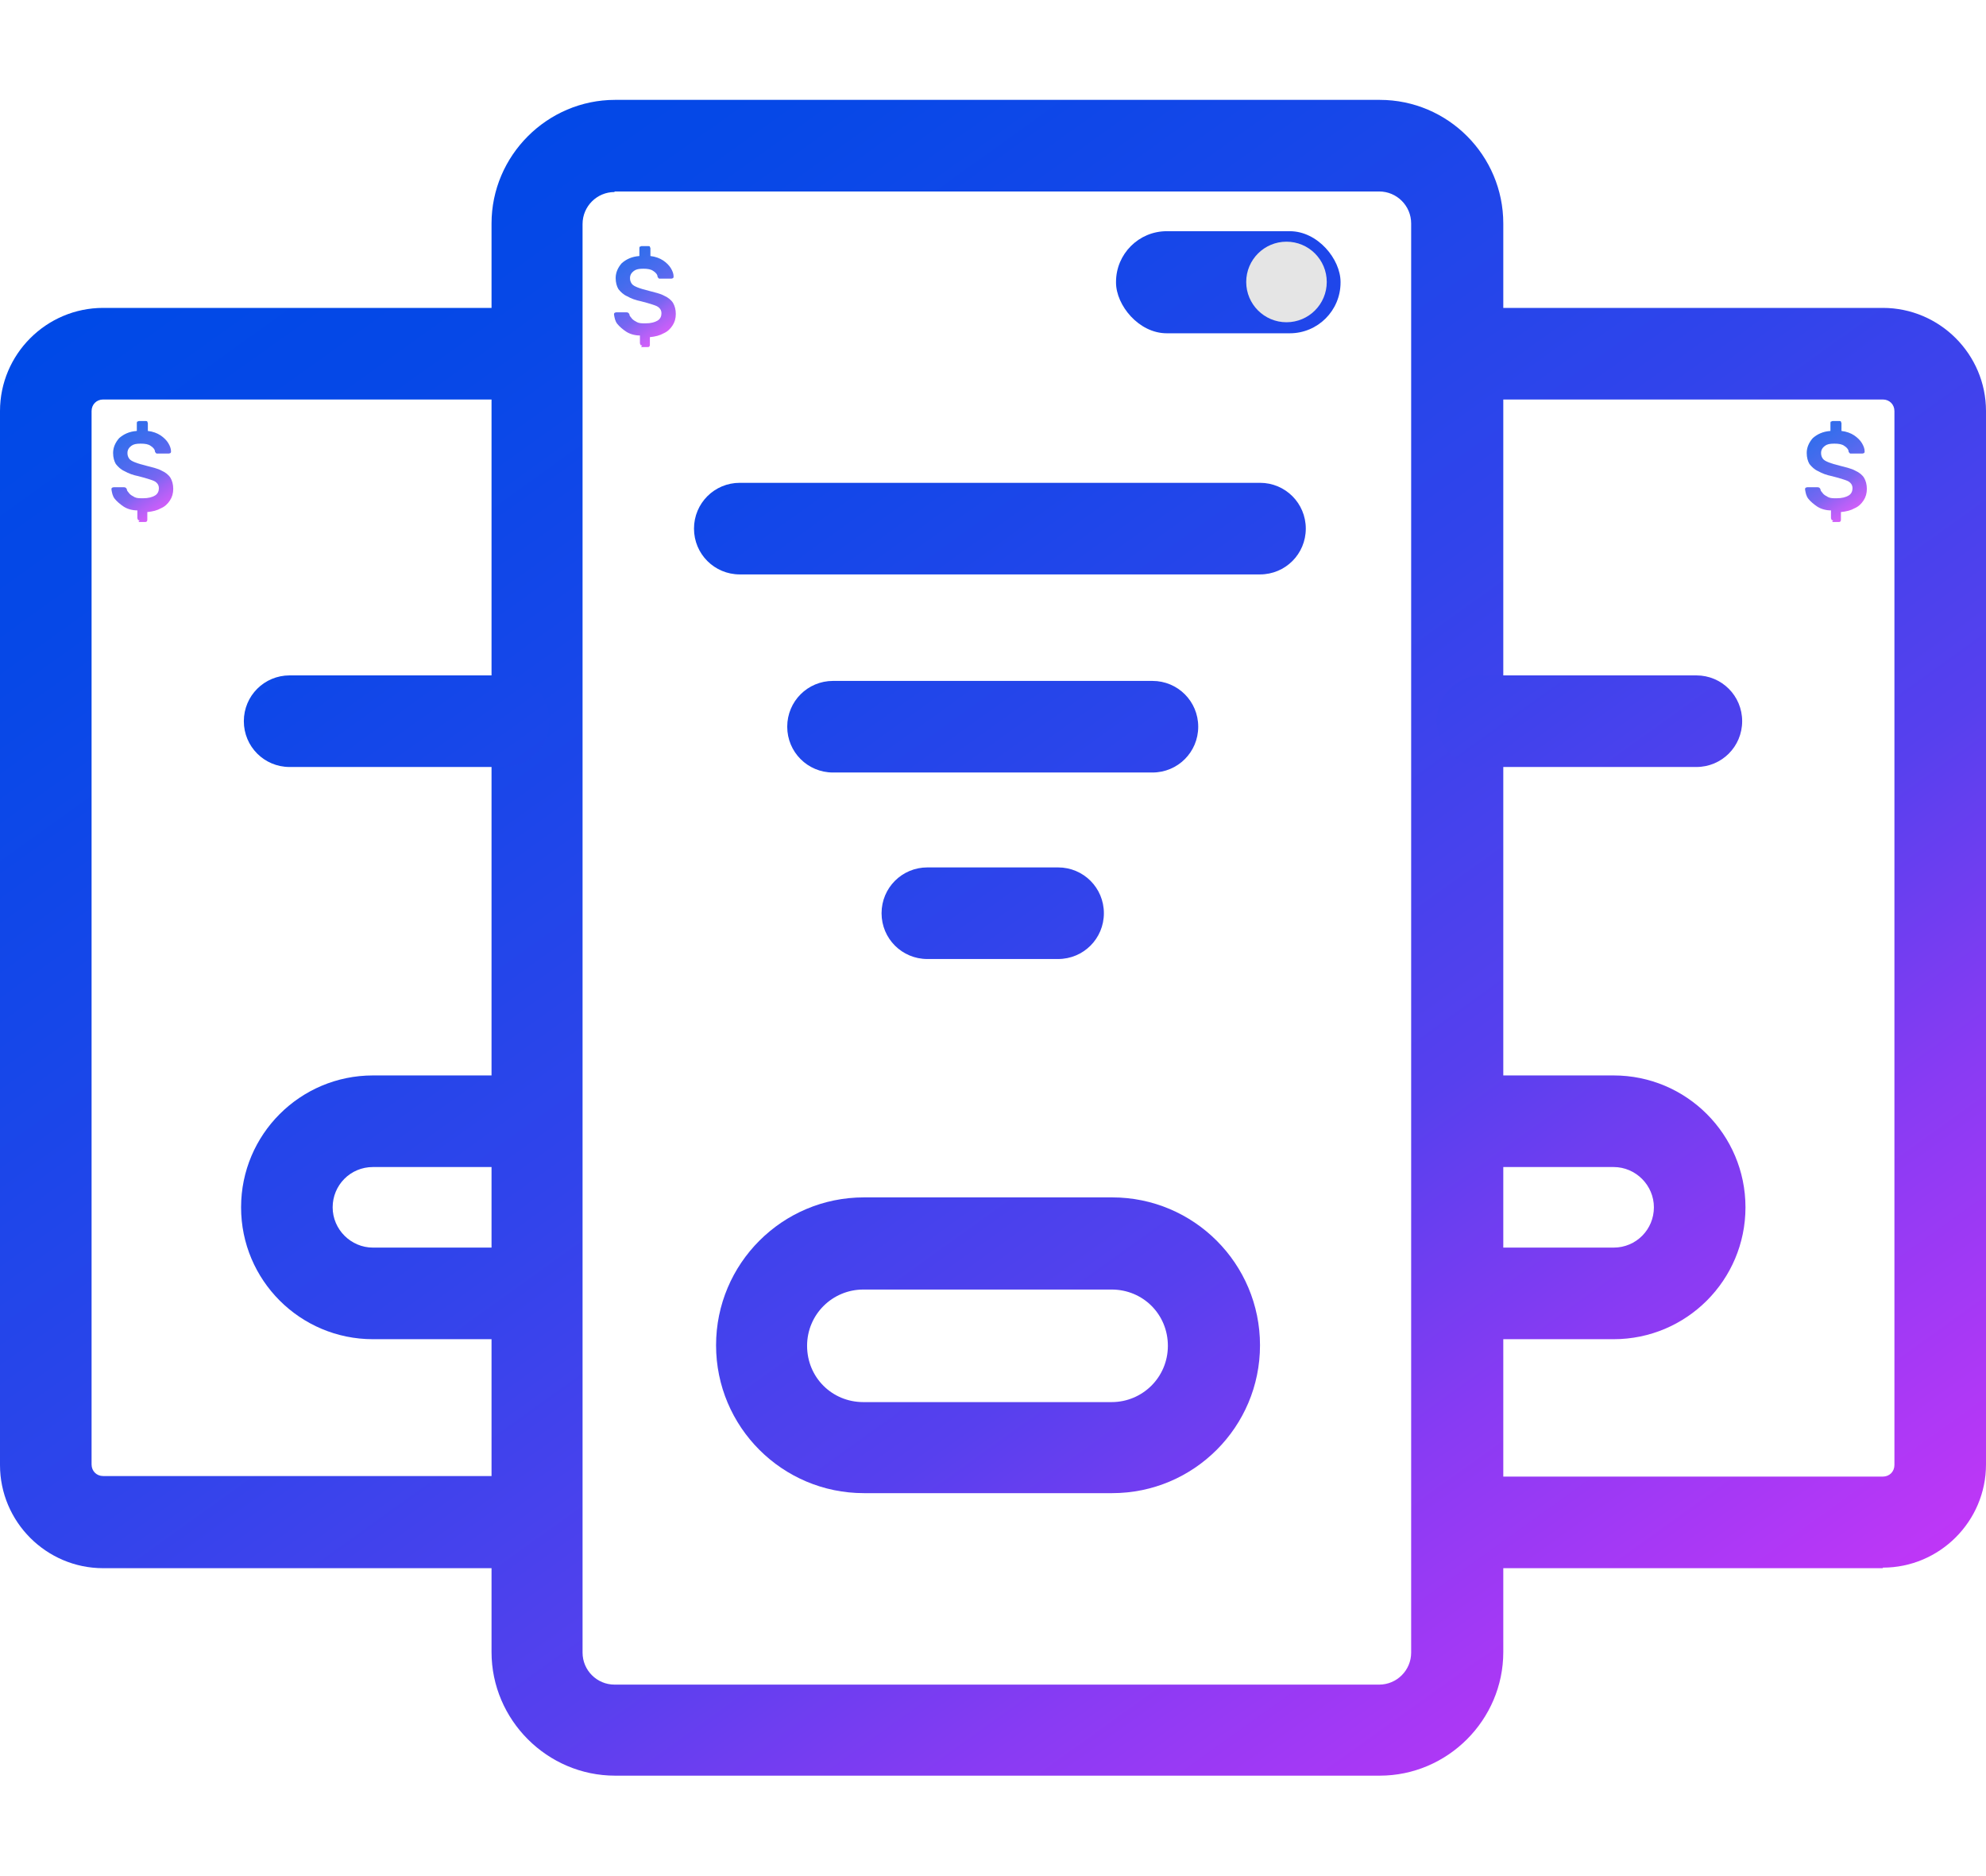
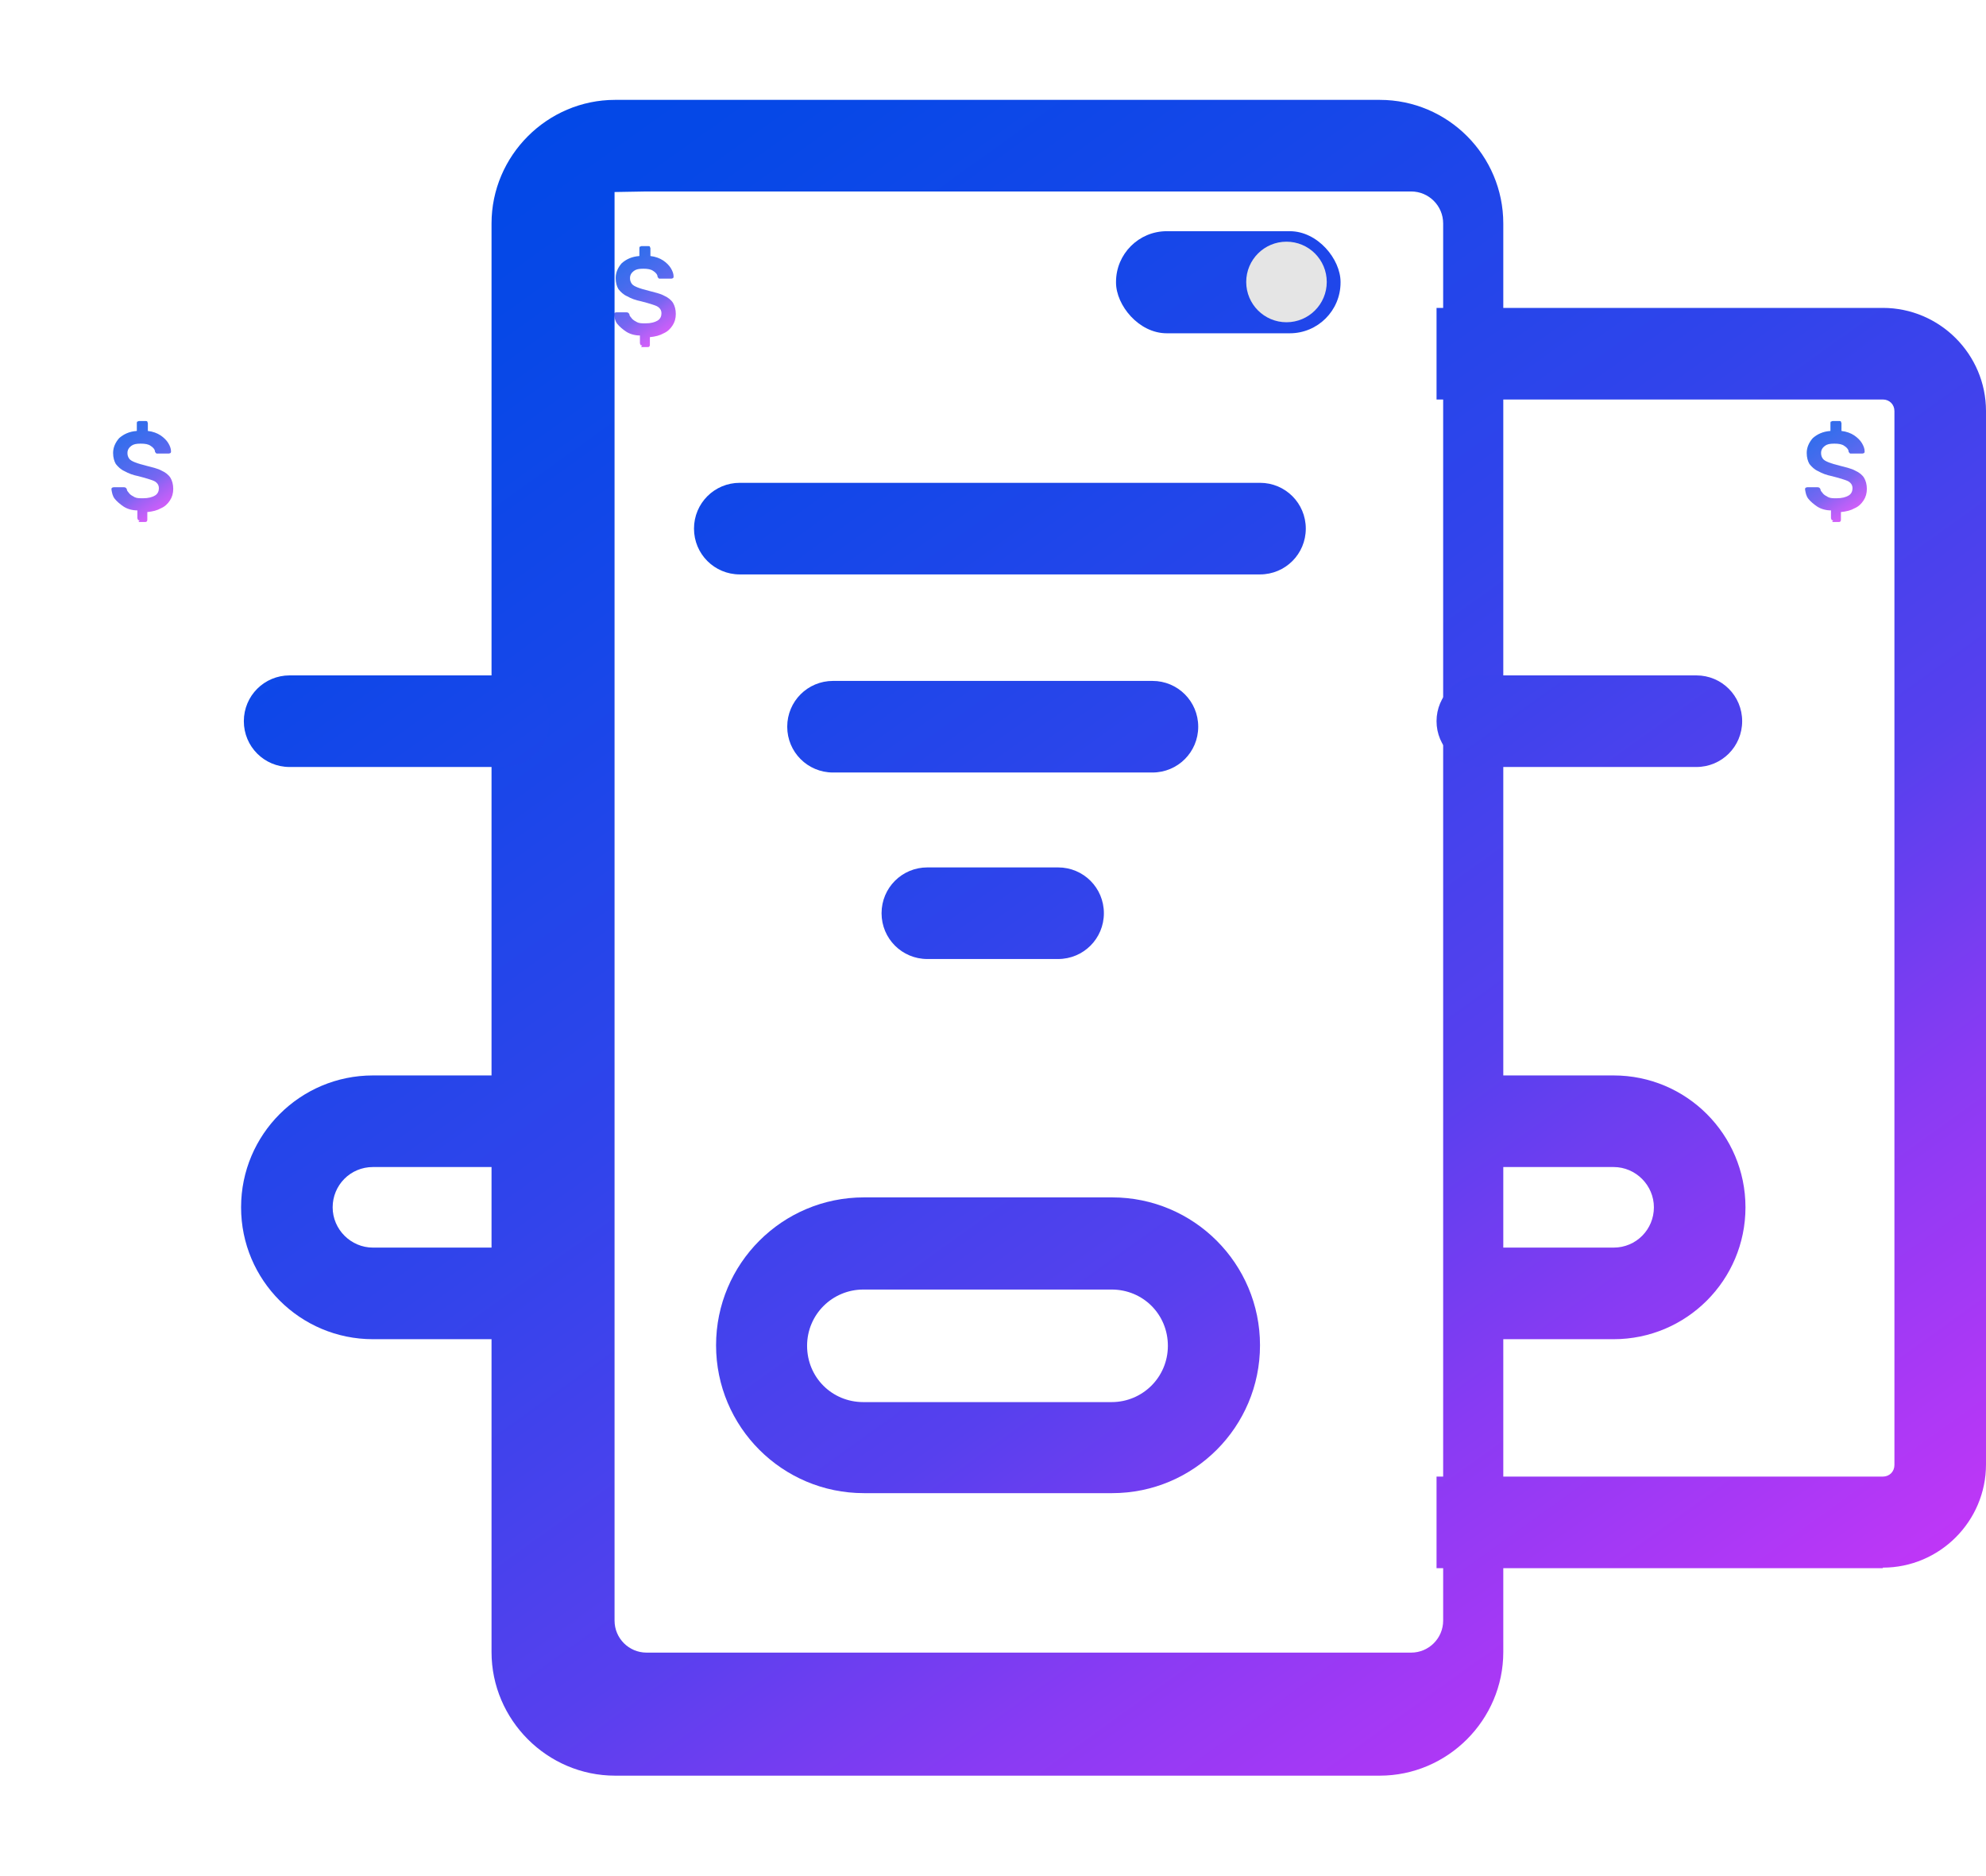
<svg xmlns="http://www.w3.org/2000/svg" xmlns:xlink="http://www.w3.org/1999/xlink" id="Layer_1" data-name="Layer 1" viewBox="0 0 36 34">
  <defs>
    <style>
      .cls-1 {
        fill: url(#linear-gradient-12);
      }

      .cls-1, .cls-2, .cls-3, .cls-4, .cls-5, .cls-6, .cls-7, .cls-8, .cls-9, .cls-10, .cls-11, .cls-12, .cls-13, .cls-14, .cls-15, .cls-16 {
        stroke-width: 0px;
      }

      .cls-2 {
        fill: url(#linear-gradient);
      }

      .cls-3 {
        fill: url(#linear-gradient-6);
      }

      .cls-4 {
        fill: #e5e5e5;
      }

      .cls-5 {
        fill: url(#linear-gradient-15);
      }

      .cls-6 {
        fill: url(#linear-gradient-11);
      }

      .cls-7 {
        fill: url(#linear-gradient-5);
      }

      .cls-17 {
        opacity: .8;
      }

      .cls-8 {
        fill: url(#linear-gradient-13);
      }

      .cls-9 {
        fill: url(#linear-gradient-14);
      }

      .cls-10 {
        fill: url(#linear-gradient-2);
      }

      .cls-11 {
        fill: url(#linear-gradient-7);
      }

      .cls-12 {
        fill: url(#linear-gradient-3);
      }

      .cls-13 {
        fill: url(#linear-gradient-9);
      }

      .cls-14 {
        fill: url(#linear-gradient-8);
      }

      .cls-15 {
        fill: url(#linear-gradient-10);
      }

      .cls-16 {
        fill: url(#linear-gradient-4);
      }
    </style>
    <linearGradient id="linear-gradient" x1="7.07" y1="1.64" x2="29.86" y2="33.43" gradientUnits="userSpaceOnUse">
      <stop offset="0" stop-color="#0049e7" />
      <stop offset=".11" stop-color="#0648e7" />
      <stop offset=".26" stop-color="#1647e9" />
      <stop offset=".46" stop-color="#3144eb" />
      <stop offset=".66" stop-color="#5740ee" />
      <stop offset=".79" stop-color="#883bf3" />
      <stop offset=".98" stop-color="#c236f7" />
      <stop offset="1" stop-color="#c835f8" />
    </linearGradient>
    <linearGradient id="linear-gradient-2" x1="11.81" y1=".78" x2="32.69" y2="29.9" xlink:href="#linear-gradient" />
    <linearGradient id="linear-gradient-3" x1="10.44" y1="2.62" x2="30.6" y2="30.75" xlink:href="#linear-gradient" />
    <linearGradient id="linear-gradient-4" x1="9.65" y1="4.91" x2="28.4" y2="31.06" xlink:href="#linear-gradient" />
    <linearGradient id="linear-gradient-5" x1="3.45" y1="4.23" x2="26.25" y2="36.02" xlink:href="#linear-gradient" />
    <linearGradient id="linear-gradient-6" x1="15.31" y1="-4.27" x2="38.1" y2="27.52" xlink:href="#linear-gradient" />
    <linearGradient id="linear-gradient-7" x1="17.85" y1="-2.22" x2="37.37" y2="25.02" xlink:href="#linear-gradient" />
    <linearGradient id="linear-gradient-8" x1="11.56" y1="-1.58" x2="34.35" y2="30.21" xlink:href="#linear-gradient" />
    <linearGradient id="linear-gradient-9" x1="-1.28" y1="7.62" x2="21.51" y2="39.42" xlink:href="#linear-gradient" />
    <linearGradient id="linear-gradient-10" x1="2.52" y1="6.55" x2="22.04" y2="33.79" xlink:href="#linear-gradient" />
    <linearGradient id="linear-gradient-11" x1="-2.14" y1="8.24" x2="20.65" y2="40.04" xlink:href="#linear-gradient" />
    <linearGradient id="linear-gradient-12" x1="15.46" y1="-4.38" x2="38.26" y2="27.41" xlink:href="#linear-gradient" />
    <linearGradient id="linear-gradient-13" x1="11.23" y1="4.71" x2="12.14" y2="6" xlink:href="#linear-gradient" />
    <linearGradient id="linear-gradient-14" x1="2.12" y1="7.88" x2="3.04" y2="9.17" xlink:href="#linear-gradient" />
    <linearGradient id="linear-gradient-15" x1="32.81" y1="7.88" x2="33.73" y2="9.17" xlink:href="#linear-gradient" />
  </defs>
  <g>
-     <path class="cls-2" d="M25.01,32.18h-13.86c-1.23,0-2.24-1.01-2.24-2.24V4.05c0-1.23,1.01-2.24,2.24-2.24h13.86c1.24,0,2.24,1.01,2.24,2.24v25.89c0,1.23-1.01,2.24-2.24,2.24ZM11.14,3.48c-.32,0-.58.26-.58.58v25.89c0,.32.26.58.58.58h13.86c.32,0,.58-.26.58-.58V4.05c0-.32-.26-.58-.58-.58h-13.86Z" />
+     <path class="cls-2" d="M25.01,32.18h-13.86c-1.23,0-2.24-1.01-2.24-2.24V4.05c0-1.23,1.01-2.24,2.24-2.24h13.86c1.24,0,2.24,1.01,2.24,2.24v25.89c0,1.23-1.01,2.24-2.24,2.24ZM11.14,3.48v25.89c0,.32.26.58.58.58h13.86c.32,0,.58-.26.58-.58V4.05c0-.32-.26-.58-.58-.58h-13.86Z" />
    <path class="cls-10" d="M13.41,8.75h9.43c.46,0,.83.37.83.83h0c0,.46-.37.83-.83.83h-9.43c-.46,0-.83-.37-.83-.83h0c0-.46.37-.83.83-.83Z" />
    <path class="cls-12" d="M15.1,12.34h5.79c.46,0,.83.37.83.83h0c0,.46-.37.83-.83.83h-5.79c-.46,0-.83-.37-.83-.83h0c0-.46.37-.83.83-.83Z" />
    <path class="cls-16" d="M16.81,15.72h2.37c.46,0,.83.37.83.83h0c0,.46-.37.83-.83.83h-2.37c-.46,0-.83-.37-.83-.83h0c0-.46.37-.83.83-.83Z" />
    <path class="cls-7" d="M20.16,27.06h-4.5c-1.48,0-2.68-1.2-2.68-2.68s1.2-2.68,2.68-2.68h4.5c1.48,0,2.68,1.2,2.68,2.68s-1.2,2.68-2.68,2.68ZM15.65,23.37c-.56,0-1.02.45-1.02,1.02s.45,1.02,1.02,1.02h4.5c.56,0,1.02-.45,1.02-1.02s-.45-1.02-1.02-1.02h-4.5Z" />
    <path class="cls-3" d="M34.13,28.42h-8.09v-1.66h8.09c.12,0,.21-.09.21-.21V7.45c0-.12-.09-.21-.21-.21h-8.09v-1.66h8.09c1.03,0,1.87.84,1.87,1.87v19.09c0,1.03-.84,1.87-1.87,1.87Z" />
    <path class="cls-11" d="M26.87,12.24h3.88c.46,0,.83.37.83.83h0c0,.46-.37.83-.83.83h-3.88c-.46,0-.83-.37-.83-.83h0c0-.46.37-.83.83-.83Z" />
    <path class="cls-14" d="M29.25,24.27h-2.97v-1.66h2.97c.41,0,.73-.33.73-.73s-.33-.73-.73-.73h-2.97v-1.66h2.97c1.32,0,2.39,1.07,2.39,2.39s-1.07,2.39-2.39,2.39Z" />
    <g>
-       <path class="cls-13" d="M9.96,28.42H1.87c-1.03,0-1.87-.84-1.87-1.87V7.45c0-1.03.84-1.87,1.87-1.87h8.09v1.66H1.87c-.12,0-.21.09-.21.21v19.09c0,.12.09.21.21.21h8.09v1.66Z" />
      <path class="cls-15" d="M5.25,12.24h3.88c.46,0,.83.37.83.83h0c0,.46-.37.83-.83.83h-3.88c-.46,0-.83-.37-.83-.83h0c0-.46.37-.83.83-.83Z" />
    </g>
    <path class="cls-6" d="M9.73,24.27h-2.97c-1.32,0-2.39-1.07-2.39-2.39s1.07-2.39,2.39-2.39h2.97v1.66h-2.97c-.41,0-.73.33-.73.73s.33.73.73.73h2.97v1.66Z" />
  </g>
  <rect class="cls-1" x="20.23" y="4.19" width="4.07" height="1.85" rx=".92" ry=".92" />
  <circle class="cls-4" cx="23.32" cy="5.11" r=".73" />
  <g class="cls-17">
    <path class="cls-8" d="M11.64,6.26s-.03,0-.03-.01-.01-.02-.01-.03v-.14c-.1,0-.19-.03-.25-.07s-.12-.09-.16-.14-.05-.11-.06-.17c0-.01,0-.02.01-.03,0,0,.02-.01.03-.01h.18s.03,0,.04.01c0,0,.02.02.02.03,0,.03.03.05.05.08.02.02.05.04.09.06s.09.02.15.02c.1,0,.17-.02.22-.05.05-.03.07-.08.07-.13,0-.04-.01-.07-.04-.1s-.06-.04-.12-.06-.13-.04-.21-.06c-.1-.02-.18-.05-.25-.09-.07-.03-.12-.08-.16-.13-.03-.05-.05-.12-.05-.2,0-.1.04-.19.11-.27.08-.07.18-.12.32-.13v-.14s0-.03.01-.03.02-.01.03-.01h.12s.03,0,.03.01.01.02.01.03v.14c.09.01.17.04.23.08s.11.09.14.14c.03.05.05.1.05.15,0,.01,0,.02-.01.03,0,0-.02.01-.03.01h-.19s-.02,0-.03,0c-.01,0-.02-.02-.03-.03,0-.04-.03-.08-.08-.11-.04-.03-.1-.04-.18-.04s-.13.01-.17.04c-.04.03-.07.07-.07.13,0,.04.01.07.03.1.02.03.06.05.11.07s.12.04.2.06c.11.03.21.05.28.09.07.03.13.08.16.13s.05.12.05.2-.02.15-.06.21c-.04.06-.09.11-.16.14-.07.04-.15.06-.25.07v.14s0,.02-.01.03-.02.01-.03.01h-.12Z" />
  </g>
  <g class="cls-17">
    <path class="cls-9" d="M2.53,9.43s-.03,0-.03-.01-.01-.02-.01-.03v-.14c-.1,0-.19-.03-.25-.07s-.12-.09-.16-.14-.05-.11-.06-.17c0-.01,0-.02.01-.03,0,0,.02-.01.03-.01h.18s.03,0,.04.01c0,0,.02.02.02.03,0,.03.03.05.05.08.02.02.05.04.09.06s.09.02.15.02c.1,0,.17-.02.22-.05.05-.03.07-.08.07-.13,0-.04-.01-.07-.04-.1s-.06-.04-.12-.06-.13-.04-.21-.06c-.1-.02-.18-.05-.25-.09-.07-.03-.12-.08-.16-.13-.03-.05-.05-.12-.05-.2,0-.1.04-.19.11-.27.08-.07.18-.12.32-.13v-.14s0-.03.01-.03.02-.01.03-.01h.12s.03,0,.03.01.01.02.01.03v.14c.09.01.17.04.23.08s.11.09.14.14c.03.05.05.1.05.15,0,.01,0,.02-.01.03,0,0-.02.01-.03.01h-.19s-.02,0-.03,0c-.01,0-.02-.02-.03-.03,0-.04-.03-.08-.08-.11-.04-.03-.1-.04-.18-.04s-.13.01-.17.04c-.04.03-.07.07-.07.13,0,.04.01.07.03.1.02.03.06.05.11.07s.12.04.2.06c.11.03.21.05.28.09.07.03.13.08.16.13s.05.12.05.2-.02.15-.06.21c-.04.06-.09.11-.16.14-.07.04-.15.06-.25.07v.14s0,.02-.01.03-.02.01-.03.01h-.12Z" />
  </g>
  <g class="cls-17">
    <path class="cls-5" d="M33.23,9.43s-.03,0-.03-.01-.01-.02-.01-.03v-.14c-.1,0-.19-.03-.25-.07s-.12-.09-.16-.14-.05-.11-.06-.17c0-.01,0-.02.01-.03,0,0,.02-.01.03-.01h.18s.03,0,.04.01c0,0,.02.02.02.03,0,.03.03.05.05.08.02.02.05.04.09.06s.09.02.15.02c.1,0,.17-.02.22-.05.05-.03.07-.08.07-.13,0-.04-.01-.07-.04-.1s-.06-.04-.12-.06-.13-.04-.21-.06c-.1-.02-.18-.05-.25-.09-.07-.03-.12-.08-.16-.13-.03-.05-.05-.12-.05-.2,0-.1.04-.19.11-.27.08-.07.18-.12.32-.13v-.14s0-.03.01-.03.02-.01.03-.01h.12s.03,0,.03.01.01.02.01.03v.14c.09.01.17.04.23.08s.11.09.14.14c.03.05.05.1.05.15,0,.01,0,.02-.01.03,0,0-.02.01-.03.01h-.19s-.02,0-.03,0c-.01,0-.02-.02-.03-.03,0-.04-.03-.08-.08-.11-.04-.03-.1-.04-.18-.04s-.13.01-.17.04c-.04.03-.07.07-.07.13,0,.04.01.07.03.1.02.03.06.05.11.07s.12.04.2.06c.11.03.21.05.28.09.07.03.13.08.16.13s.05.12.05.2-.02.15-.06.21c-.04.06-.09.11-.16.14-.07.04-.15.06-.25.07v.14s0,.02-.01.03-.02.01-.03.01h-.12Z" />
  </g>
</svg>